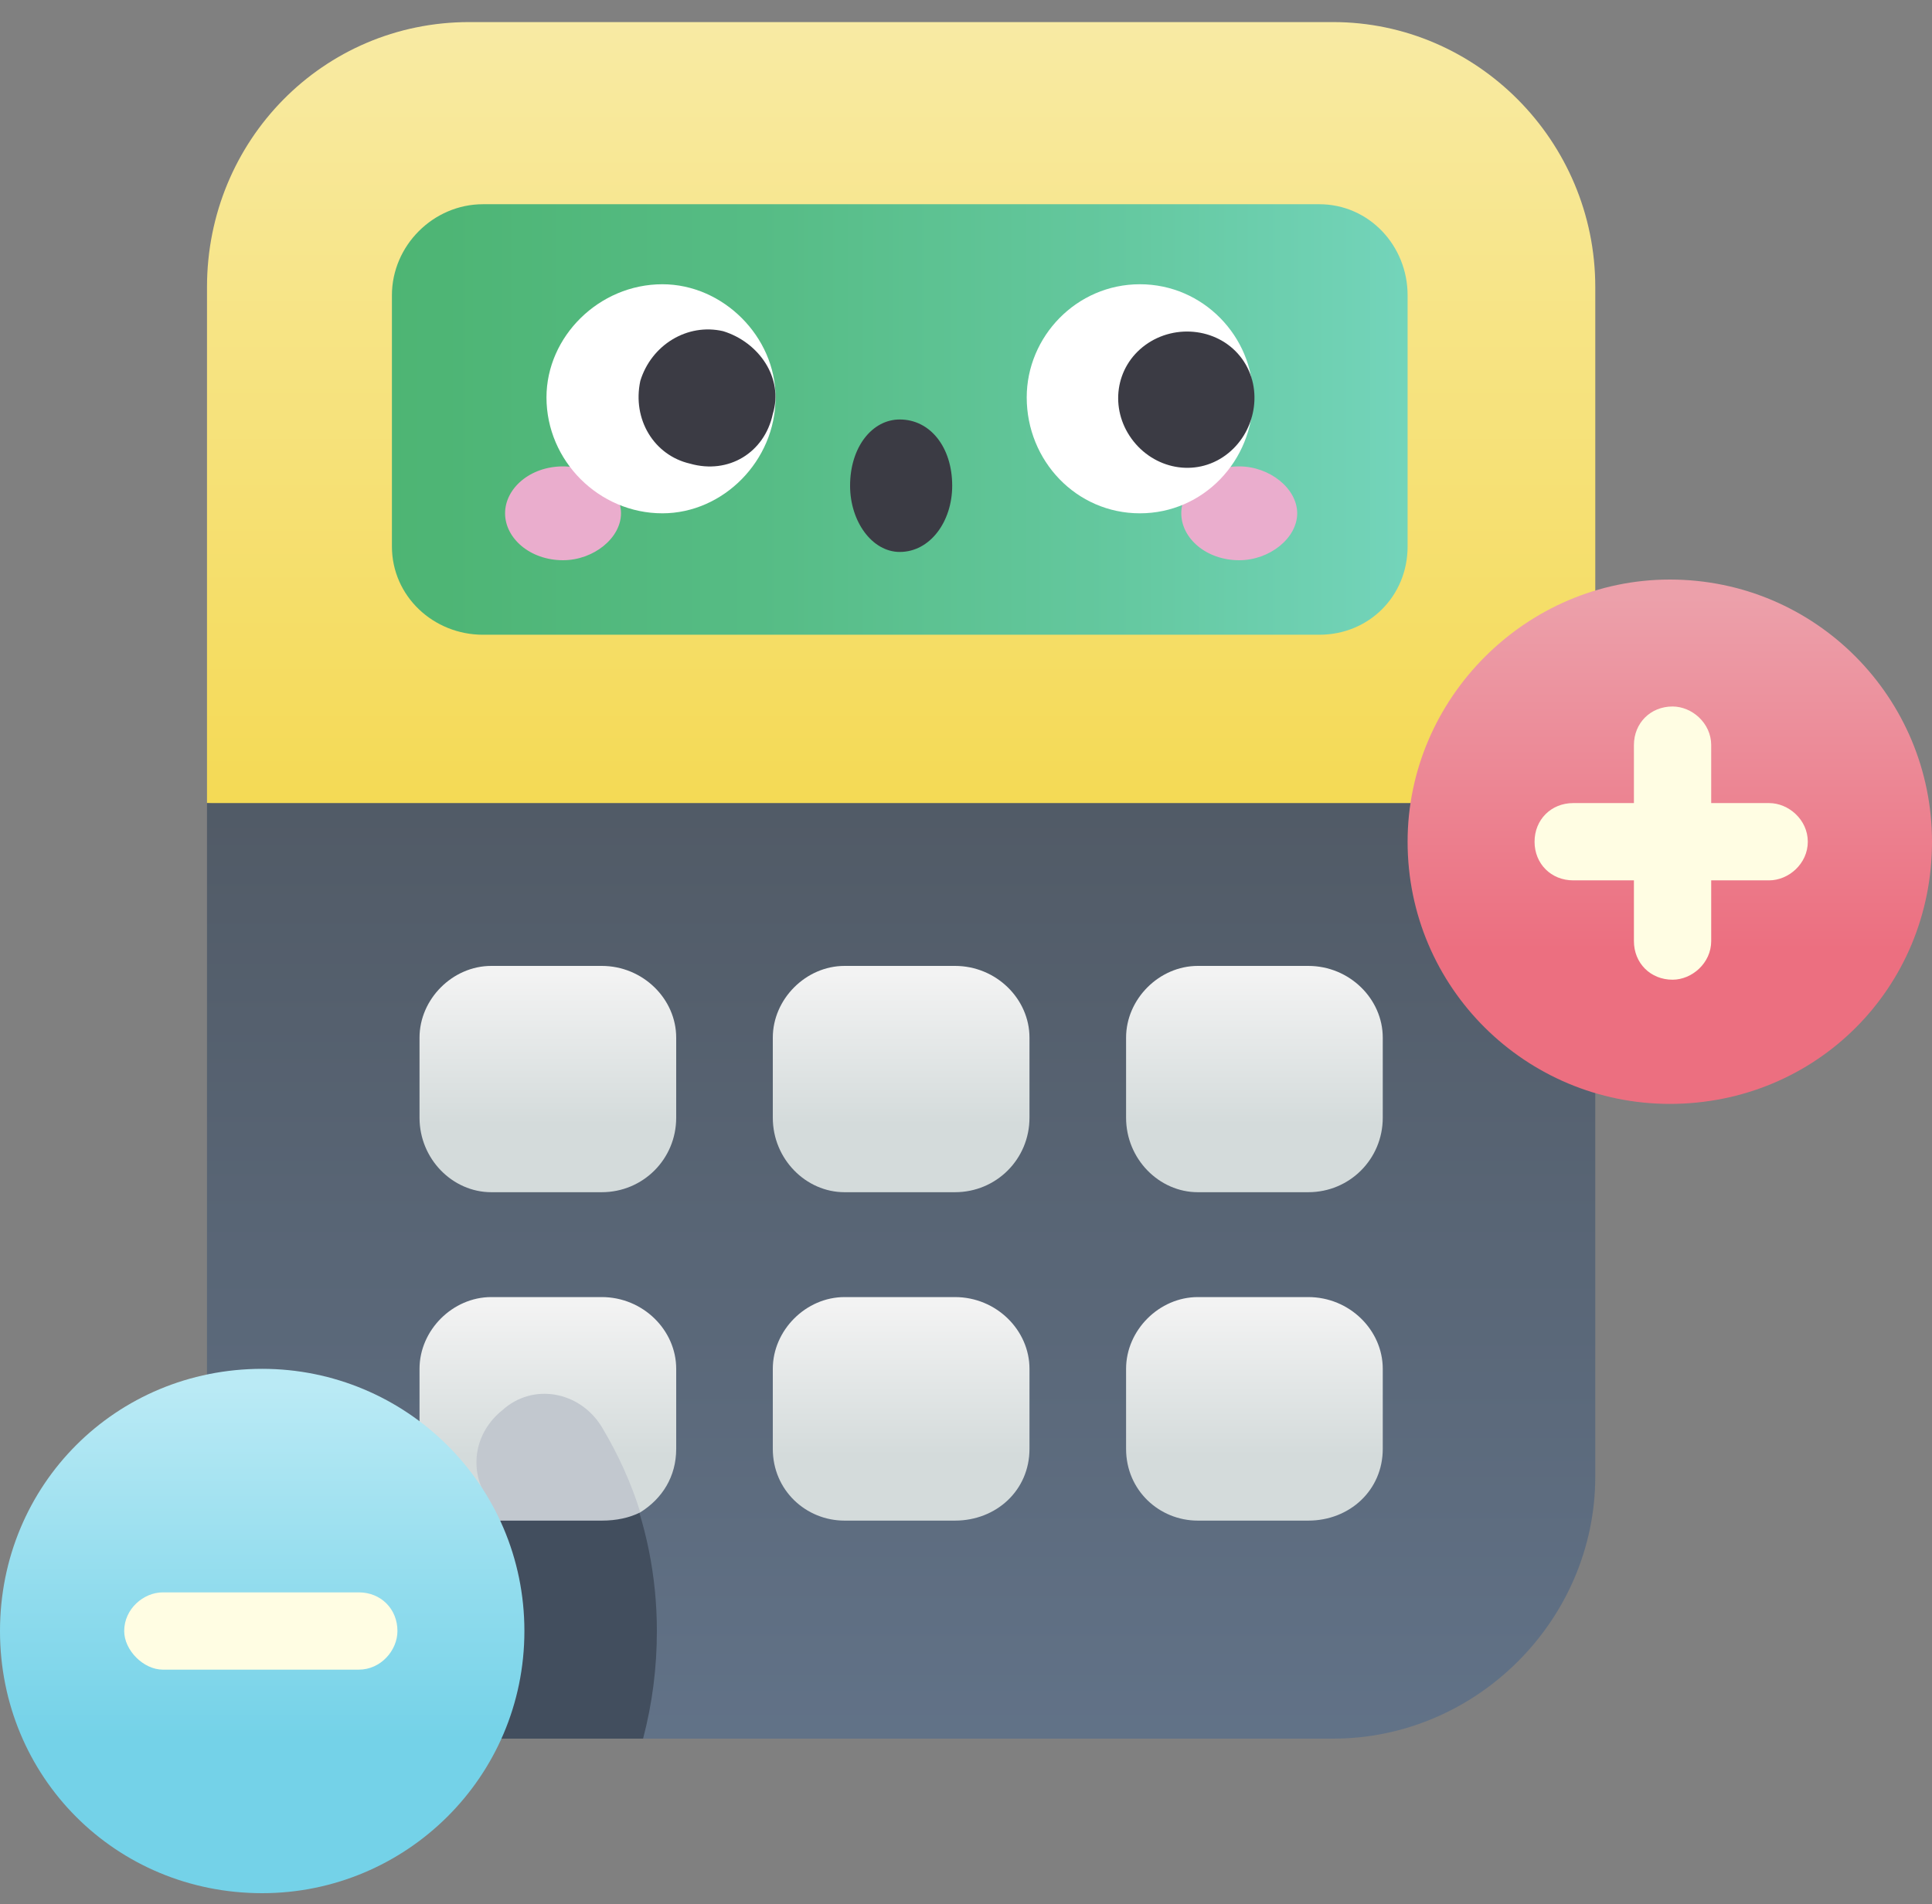
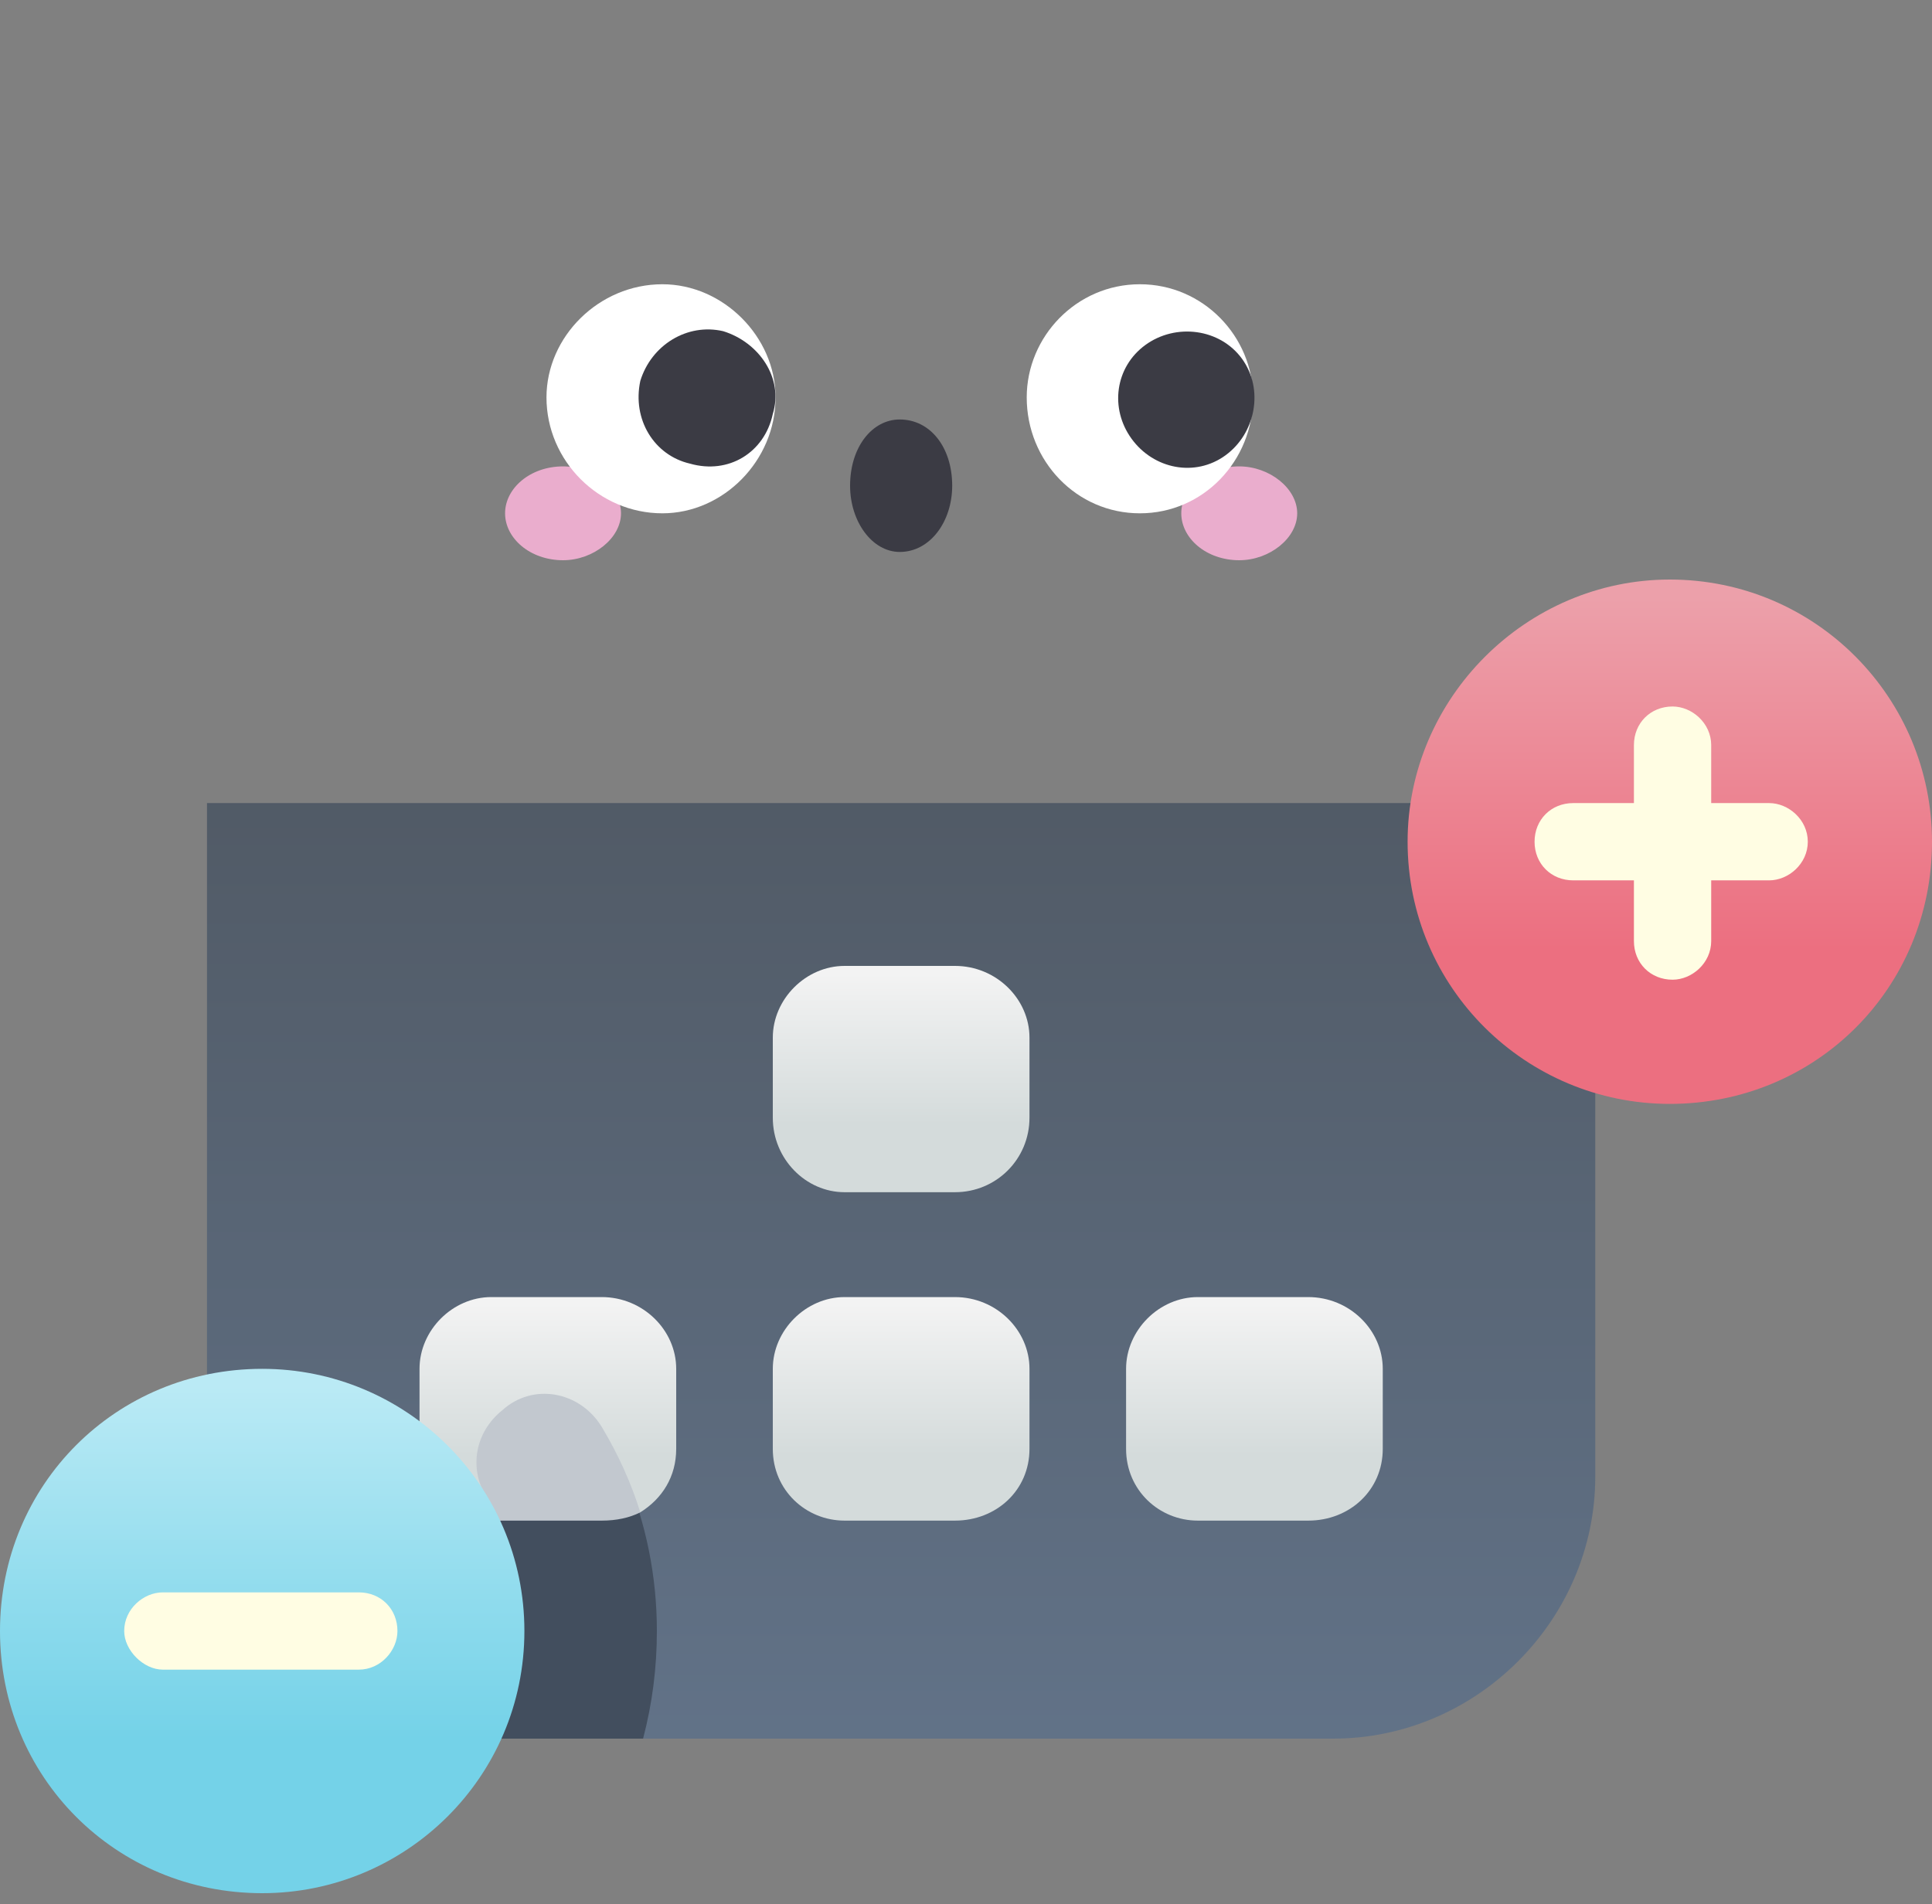
<svg xmlns="http://www.w3.org/2000/svg" version="1.2" viewBox="0 0 70 69" width="70" height="69">
  <rect x="0" y="0" width="70" height="69" fill="#808080" stroke="none" />
  <defs>
    <linearGradient id="P" gradientUnits="userSpaceOnUse" />
    <linearGradient id="g1" x2="1" href="#P" gradientTransform="matrix(0,-33.102,54.001,0,32.635,29.977)">
      <stop stop-color="#f4d952" />
      <stop offset="1" stop-color="#f9edaf" />
    </linearGradient>
    <linearGradient id="g2" x2="1" href="#P" gradientTransform="matrix(0,45.954,-68.197,0,32.635,22.683)">
      <stop stop-color="#4e5660" />
      <stop offset="1" stop-color="#64768d" />
    </linearGradient>
    <linearGradient id="g3" x2="1" href="#P" gradientTransform="matrix(45.589,0,0,19.348,7.035,15.241)">
      <stop stop-color="#4bb370" />
      <stop offset=".2" stop-color="#4eb575" />
      <stop offset=".45" stop-color="#56bc85" />
      <stop offset=".73" stop-color="#64c89f" />
      <stop offset="1" stop-color="#76d6bf" />
    </linearGradient>
    <linearGradient id="g4" x2="1" href="#P" gradientTransform="matrix(0,-5.477,6.22,0,19.842,52.72)">
      <stop stop-color="#d4dbdb" />
      <stop offset="1" stop-color="#f3f3f3" />
    </linearGradient>
    <linearGradient id="g5" x2="1" href="#P" gradientTransform="matrix(0,-5.477,6.22,0,32.635,52.72)">
      <stop stop-color="#d4dbdb" />
      <stop offset="1" stop-color="#f3f3f3" />
    </linearGradient>
    <linearGradient id="g6" x2="1" href="#P" gradientTransform="matrix(0,-5.477,6.22,0,45.428,52.72)">
      <stop stop-color="#d4dbdb" />
      <stop offset="1" stop-color="#f3f3f3" />
    </linearGradient>
    <linearGradient id="g7" x2="1" href="#P" gradientTransform="matrix(0,-5.476,6.22,0,19.842,40.747)">
      <stop stop-color="#d4dbdb" />
      <stop offset="1" stop-color="#f3f3f3" />
    </linearGradient>
    <linearGradient id="g8" x2="1" href="#P" gradientTransform="matrix(0,-5.476,6.22,0,32.635,40.747)">
      <stop stop-color="#d4dbdb" />
      <stop offset="1" stop-color="#f3f3f3" />
    </linearGradient>
    <linearGradient id="g9" x2="1" href="#P" gradientTransform="matrix(0,-5.476,6.22,0,45.428,40.747)">
      <stop stop-color="#d4dbdb" />
      <stop offset="1" stop-color="#f3f3f3" />
    </linearGradient>
    <linearGradient id="g10" x2="1" href="#P" gradientTransform="matrix(0,-12.769,12.734,0,60.515,34.405)">
      <stop stop-color="#ec6f80" />
      <stop offset="1" stop-color="#eca0aa" />
    </linearGradient>
    <linearGradient id="g11" x2="1" href="#P" gradientTransform="matrix(0,-12.769,12.734,0,9.485,62.973)">
      <stop stop-color="#74d2e8" />
      <stop offset="1" stop-color="#baeaf5" />
    </linearGradient>
  </defs>
  <style>.a{fill:url(#g1)}.b{fill:url(#g2)}.c{fill:#424e5e}.d{fill:url(#g3)}.e{fill:url(#g4)}.f{fill:url(#g5)}.g{fill:url(#g6)}.h{fill:url(#g7)}.i{fill:url(#g8)}.j{fill:url(#g9)}.k{fill:url(#g10)}.l{fill:#fffde3}.m{fill:#c2c8cf}.n{fill:url(#g11)}.o{fill:#eaadcd}.p{fill:#fff}.q{fill:#3b3b44}</style>
-   <path class="a" d="m57.8 29.1l-25.2 2.6-25.1-2.6v-18.7c0-5.3 4.2-9.6 9.5-9.6h31.3c5.2 0 9.5 4.3 9.5 9.6z" />
  <path class="b" d="m57.8 29.1h-50.3v24.4c0 5.2 4.2 9.5 9.5 9.5h31.3c5.2 0 9.5-4.3 9.5-9.5z" />
  <path class="c" d="m19.5 48.8c2.7 2.6 4.3 6.3 4.3 10.3q0 2-0.5 3.9h-6.3l-2.7-7.9z" />
-   <path class="d" d="m47.8 23h-30.3c-1.8 0-3.3-1.4-3.3-3.2v-9.1c0-1.8 1.5-3.3 3.3-3.3h30.3c1.8 0 3.2 1.5 3.2 3.3v9.1c0 1.8-1.4 3.2-3.2 3.2z" />
  <path class="e" d="m21.8 47h-4c-1.4 0-2.6 1.2-2.6 2.6v2.9c0 1.5 1.2 2.6 2.6 2.6h0.3c0 0 2.4-1.1 5.1-0.3 0.8-0.5 1.3-1.3 1.3-2.3v-2.9c0-1.4-1.2-2.6-2.7-2.6z" />
  <path class="f" d="m34.6 55.1h-4c-1.4 0-2.6-1.1-2.6-2.6v-2.9c0-1.4 1.2-2.6 2.6-2.6h4c1.5 0 2.7 1.2 2.7 2.6v2.9c0 1.5-1.2 2.6-2.7 2.6z" />
  <path class="g" d="m47.4 55.1h-4c-1.4 0-2.6-1.1-2.6-2.6v-2.9c0-1.4 1.2-2.6 2.6-2.6h4c1.5 0 2.7 1.2 2.7 2.6v2.9c0 1.5-1.2 2.6-2.7 2.6z" />
-   <path class="h" d="m21.8 43.2h-4c-1.4 0-2.6-1.2-2.6-2.7v-2.9c0-1.4 1.2-2.6 2.6-2.6h4c1.5 0 2.7 1.2 2.7 2.6v2.9c0 1.5-1.2 2.7-2.7 2.7z" />
  <path class="i" d="m34.6 43.2h-4c-1.4 0-2.6-1.2-2.6-2.7v-2.9c0-1.4 1.2-2.6 2.6-2.6h4c1.5 0 2.7 1.2 2.7 2.6v2.9c0 1.5-1.2 2.7-2.7 2.7z" />
-   <path class="j" d="m47.4 43.2h-4c-1.4 0-2.6-1.2-2.6-2.7v-2.9c0-1.4 1.2-2.6 2.6-2.6h4c1.5 0 2.7 1.2 2.7 2.6v2.9c0 1.5-1.2 2.7-2.7 2.7z" />
  <path fill-rule="evenodd" class="k" d="m60.5 40c-5.2 0-9.5-4.2-9.5-9.5 0-5.2 4.3-9.5 9.5-9.5 5.3 0 9.5 4.3 9.5 9.5 0 5.3-4.2 9.5-9.5 9.5z" />
  <path class="l" d="m64.1 29.1h-2.1v-2.1c0-0.8-0.7-1.4-1.4-1.4-0.8 0-1.4 0.6-1.4 1.4v2.1h-2.2c-0.8 0-1.4 0.6-1.4 1.4 0 0.8 0.6 1.4 1.4 1.4h2.2v2.2c0 0.8 0.6 1.4 1.4 1.4 0.7 0 1.4-0.6 1.4-1.4v-2.2h2.1c0.7 0 1.4-0.6 1.4-1.4 0-0.8-0.7-1.4-1.4-1.4z" />
  <path class="m" d="m18.2 51.1c-1 0.8-1.2 2.1-0.6 3.1q0.3 0.5 0.5 0.9h3.7q0.8 0 1.4-0.3-0.5-1.6-1.4-3.1c-0.8-1.3-2.5-1.6-3.6-0.6z" />
  <path fill-rule="evenodd" class="n" d="m9.5 68.6c-5.3 0-9.5-4.2-9.5-9.5 0-5.3 4.2-9.5 9.5-9.5 5.2 0 9.5 4.2 9.5 9.5 0 5.3-4.3 9.5-9.5 9.5z" />
  <path class="l" d="m13 60.5h-7.1c-0.7 0-1.4-0.7-1.4-1.4 0-0.8 0.7-1.4 1.4-1.4h7.1c0.8 0 1.4 0.6 1.4 1.4 0 0.7-0.6 1.4-1.4 1.4z" />
  <path fill-rule="evenodd" class="o" d="m20.4 20.3c-1.2 0-2.1-0.8-2.1-1.7 0-0.9 0.9-1.7 2.1-1.7 1.1 0 2.1 0.8 2.1 1.7 0 0.9-1 1.7-2.1 1.7z" />
  <path fill-rule="evenodd" class="o" d="m44.9 20.3c-1.2 0-2.1-0.8-2.1-1.7 0-0.9 0.9-1.7 2.1-1.7 1.1 0 2.1 0.8 2.1 1.7 0 0.9-1 1.7-2.1 1.7z" />
  <path fill-rule="evenodd" class="p" d="m24 18.6c-2.3 0-4.2-1.9-4.2-4.2 0-2.2 1.9-4.1 4.2-4.1 2.2 0 4.1 1.9 4.1 4.1 0 2.3-1.9 4.2-4.1 4.2z" />
-   <path fill-rule="evenodd" class="q" d="m28 15c-0.3 1.4-1.6 2.2-3 1.8-1.3-0.3-2.1-1.6-1.8-3 0.4-1.3 1.7-2.1 3-1.8 1.3 0.4 2.2 1.7 1.8 3z" />
+   <path fill-rule="evenodd" class="q" d="m28 15c-0.3 1.4-1.6 2.2-3 1.8-1.3-0.3-2.1-1.6-1.8-3 0.4-1.3 1.7-2.1 3-1.8 1.3 0.4 2.2 1.7 1.8 3" />
  <path fill-rule="evenodd" class="p" d="m41.3 18.6c-2.3 0-4.1-1.9-4.1-4.2 0-2.2 1.8-4.1 4.1-4.1 2.3 0 4.1 1.9 4.1 4.1 0 2.3-1.8 4.2-4.1 4.2z" />
  <path fill-rule="evenodd" class="q" d="m44.4 16.5c-1.1 0.8-2.6 0.5-3.4-0.6-0.8-1.1-0.6-2.6 0.5-3.4 1.1-0.8 2.7-0.6 3.5 0.5 0.8 1.1 0.5 2.7-0.6 3.5z" />
  <path fill-rule="evenodd" class="q" d="m32.6 20c-1 0-1.8-1.1-1.8-2.4 0-1.4 0.8-2.4 1.8-2.4 1.1 0 1.9 1 1.9 2.4 0 1.3-0.8 2.4-1.9 2.4z" />
</svg>